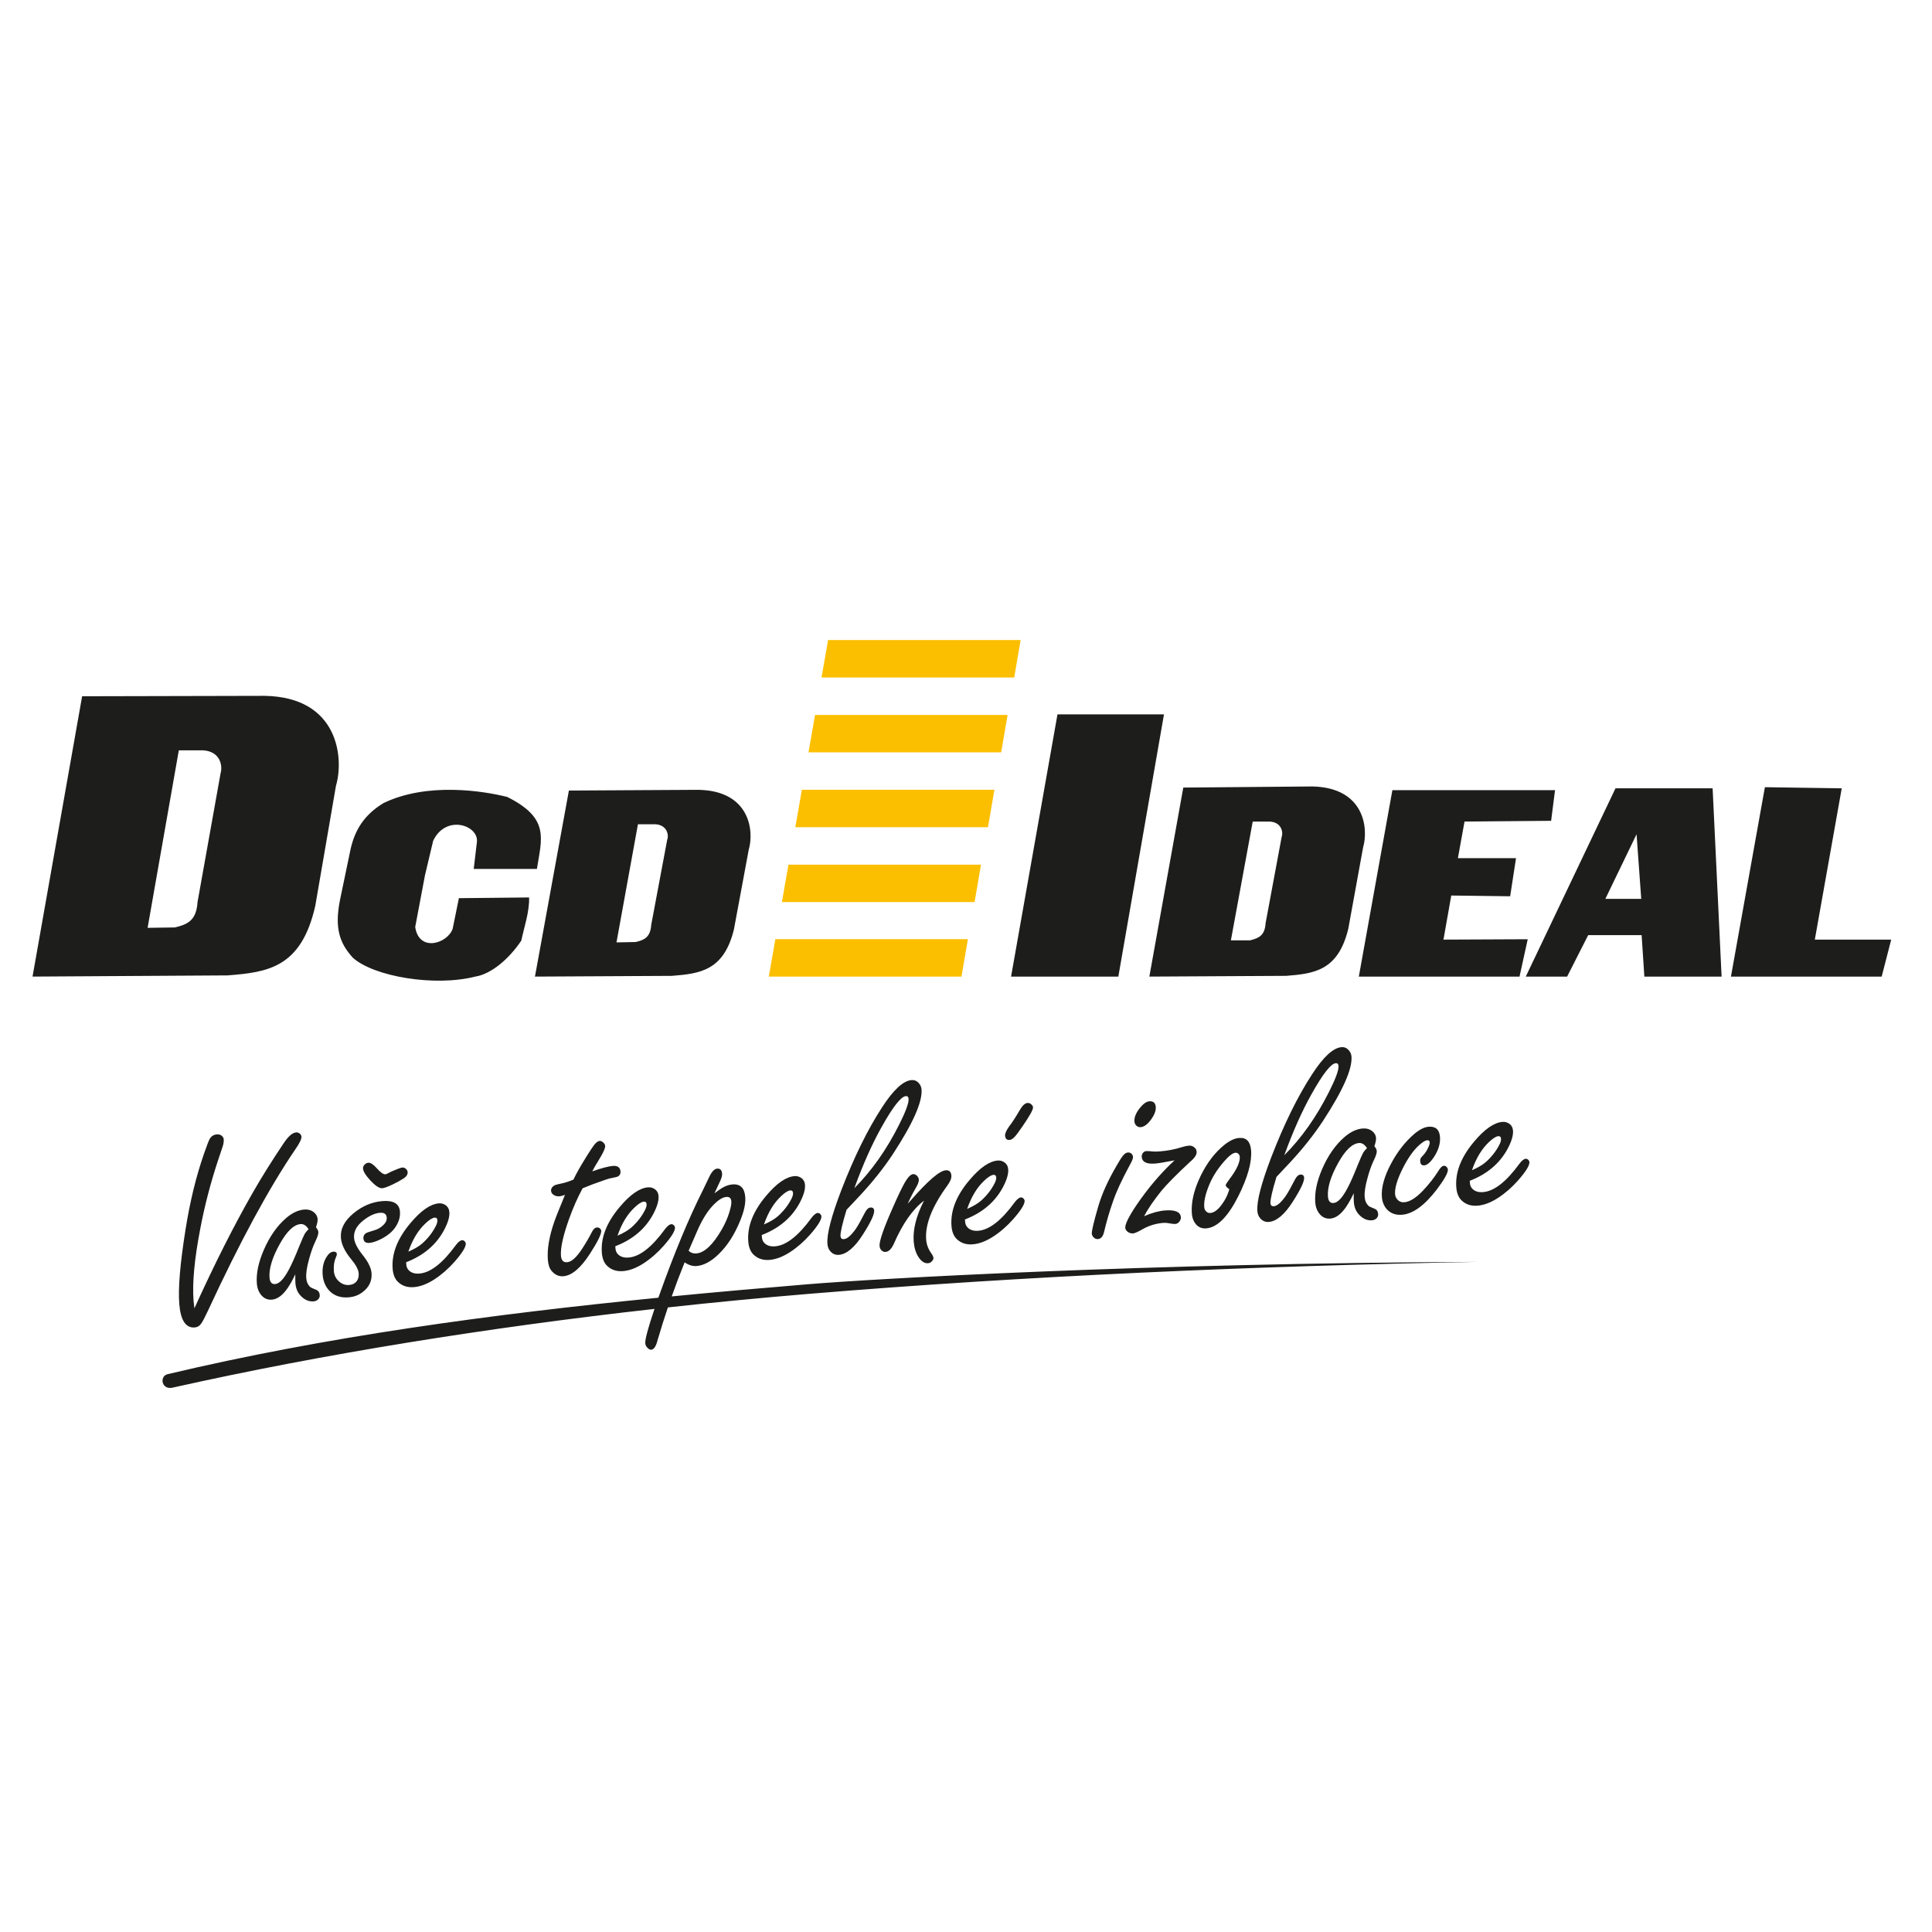
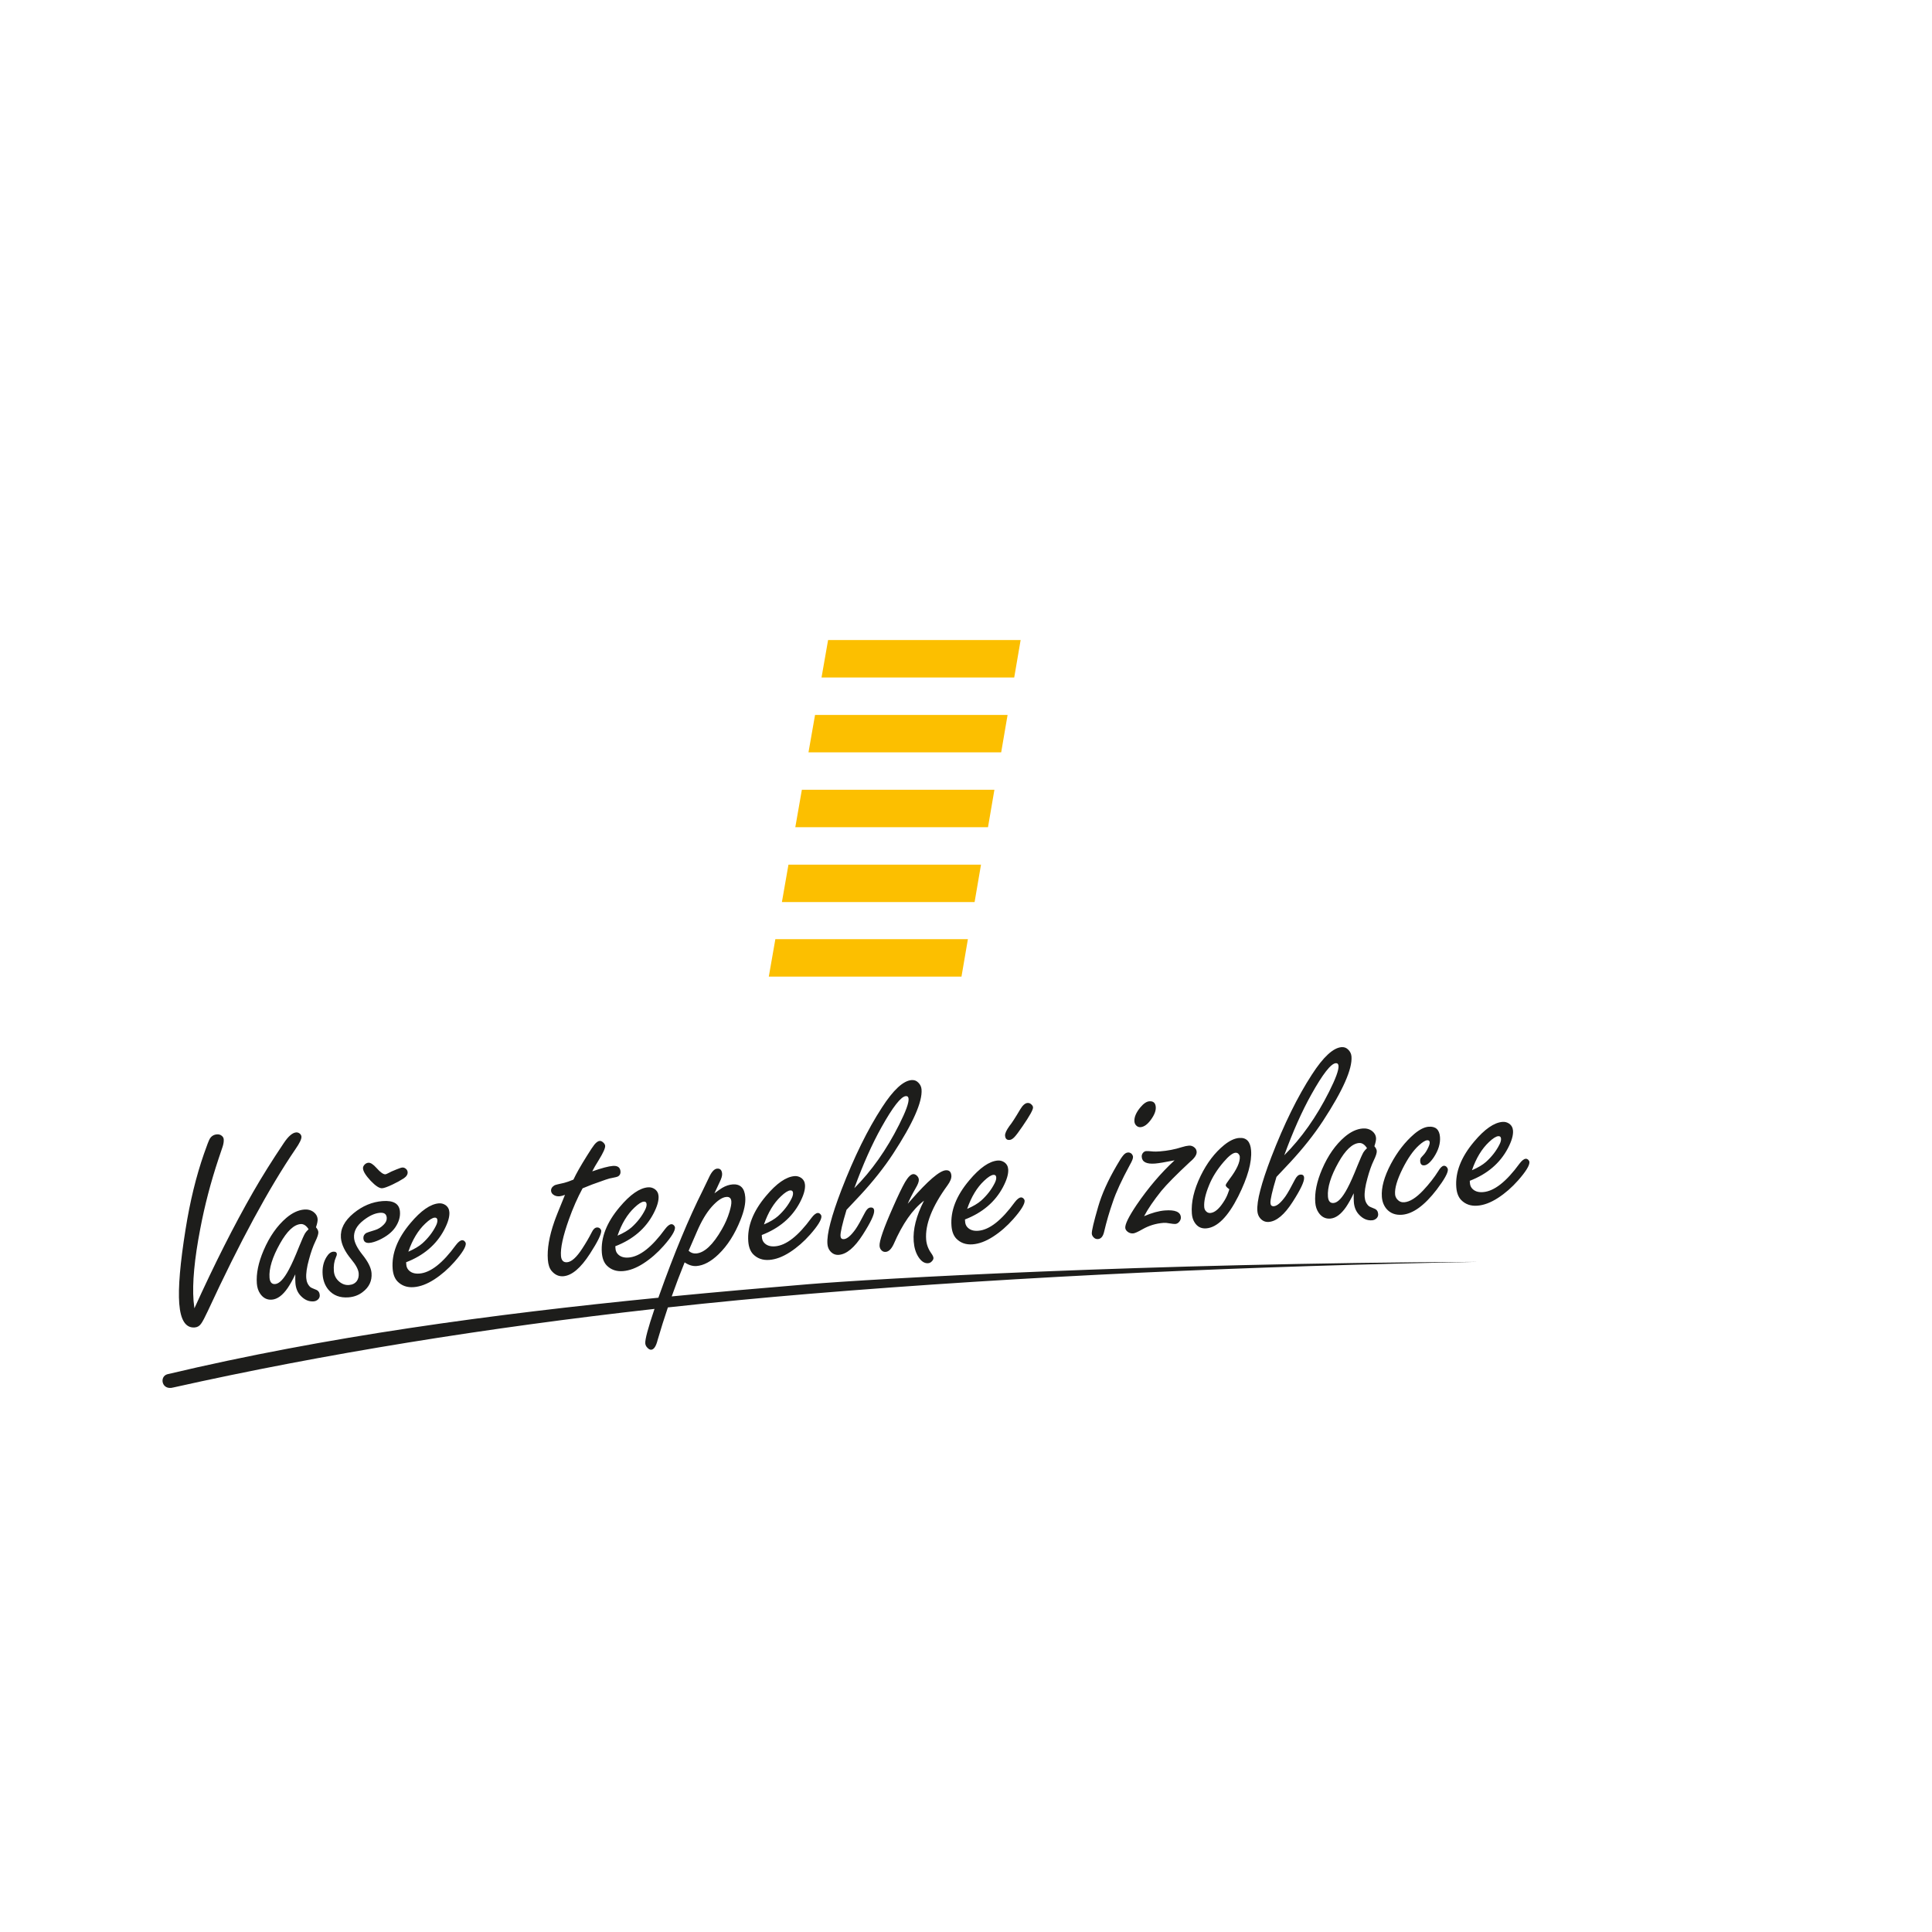
<svg xmlns="http://www.w3.org/2000/svg" version="1.1" id="Layer_1" x="0px" y="0px" width="300px" height="300px" viewBox="0 0 300 300" style="enable-background:new 0 0 300 300;" xml:space="preserve">
  <style type="text/css">
	.st0{fill:#1D1D1B;}
	.st1{fill:#E30613;}
	.st2{fill:#717E86;}
	.st3{fill:#E4032E;}
	.st4{fill-rule:evenodd;clip-rule:evenodd;fill:#683A00;}
	.st5{fill-rule:evenodd;clip-rule:evenodd;fill:#B9782C;}
	.st6{fill:#B9782C;}
	.st7{fill-rule:evenodd;clip-rule:evenodd;fill:#004A77;}
	.st8{fill:#575756;}
	.st9{fill:#878787;}
	.st10{fill:#31A736;}
	.st11{fill:#DE0C15;}
	.st12{fill:#57B9B6;}
	.st13{fill:#0071BB;}
	.st14{fill-rule:evenodd;clip-rule:evenodd;fill:#878787;}
	.st15{fill-rule:evenodd;clip-rule:evenodd;fill:#E30613;}
	.st16{fill-rule:evenodd;clip-rule:evenodd;fill:#0071BB;}
	.st17{fill:#747373;}
	.st18{fill:#AD8F6C;}
	.st19{fill:#E42313;}
	.st20{fill:#BCBE00;}
	.st21{fill:#F7D7BA;}
	.st22{fill:#A14593;}
	.st23{fill:#F9B122;}
	.st24{fill:#00ADE9;}
	.st25{fill:#9C1006;}
	.st26{fill:#D7282F;}
	.st27{fill:#FFFFFF;}
	.st28{fill-rule:evenodd;clip-rule:evenodd;fill:#1D1D1B;}
	.st29{fill:none;}
	.st30{clip-path:url(#SVGID_2_);fill:url(#SVGID_3_);}
	.st31{fill-rule:evenodd;clip-rule:evenodd;fill:#D10A10;}
	.st32{fill:#50B5BD;}
	.st33{fill-rule:evenodd;clip-rule:evenodd;fill:#FFFFFF;}
	.st34{fill:#002E5F;}
	.st35{fill:#9BB913;}
	.st36{fill:#A81E1C;}
	.st37{fill:#00A3DE;}
	.st38{fill:#004E80;}
	.st39{fill:#C41718;}
	.st40{fill-rule:evenodd;clip-rule:evenodd;fill:#005C5A;}
	.st41{fill:#F6B2B6;}
	.st42{fill:#212721;}
	.st43{fill:#CE0E2D;}
	.st44{fill-rule:evenodd;clip-rule:evenodd;fill:#FCBF00;}
	.st45{fill:#85A53F;}
	.st46{fill:#006938;}
	.st47{fill:#95C11F;}
	.st48{fill:#54565B;}
</style>
  <g>
-     <path class="st28" d="M274.052,122.235l-5.271,29.41l23.405,0l1.481-5.742h-11.862l4.179-23.493L274.052,122.235z M249.278,139.579   l4.846-10.035l0.726,10.035H249.278z M236.922,151.645l13.931-29.236h15.082l1.393,29.236h-11.993l-0.424-6.439h-8.298   l-3.271,6.439H236.922z M216.207,122.7l-5.21,28.945h24.955l1.272-5.801l-13.084,0.058l1.212-6.845l9.146,0.116l0.909-5.917h-9.025   l1.029-5.685l13.447-0.116l0.606-4.756H216.207z M164.206,110.924l-7.208,40.721h16.657l7.087-40.721H164.206z M194.522,127.572   l-3.391,18.447h2.968c1.393-0.348,2.302-0.754,2.422-2.668l2.484-13.342c0.303-0.87-0.061-2.32-1.818-2.437H194.522z    M183.74,122.294l-5.269,29.351l21.26-0.116c4.361-0.348,8.056-0.812,9.63-7.308l2.302-12.646c0.848-2.9,0.242-9.28-7.875-9.454   L183.74,122.294z M71.256,139.468l-0.969,4.758c-0.788,2.269-5.21,3.707-5.815-0.276l1.515-8.024l1.272-5.367   c1.999-4.205,7.208-2.379,6.784,0.277l-0.485,4.094h9.813c0.727-4.703,2.059-7.857-4.603-11.177   c-3.694-0.94-12.417-2.324-19.2,0.941c-3.028,1.826-4.482,4.205-5.149,7.248l-1.635,7.858c-0.848,4.316-0.061,6.639,1.999,8.908   c3.239,2.937,12.72,4.542,19.019,2.937c2.483-0.387,5.27-2.771,7.147-5.593c0.424-2.047,1.272-4.427,1.211-6.695L71.256,139.468z    M99.059,127.991l-3.332,18.344l2.968-0.057c1.332-0.288,2.301-0.747,2.423-2.645l2.483-13.227c0.303-0.805-0.061-2.3-1.817-2.415   H99.059z M27.766,116.514l-4.846,27.56l4.241-0.061c1.999-0.485,3.331-1.091,3.513-3.937l3.574-19.988   c0.363-1.211-0.061-3.391-2.665-3.574H27.766z M88.337,122.757l-5.269,28.888l21.261-0.114c4.361-0.343,8.055-0.799,9.631-7.194   l2.301-12.388c0.848-2.854,0.242-9.192-7.875-9.306L88.337,122.757z M12.753,108.115l-7.701,43.529l30.275-0.184   c6.238-0.49,11.448-1.164,13.628-10.791l3.211-18.639c1.272-4.291,0.424-13.795-11.084-13.979L12.753,108.115z" />
    <path class="st44" d="M127.567,105.198l1.018-5.812h29.898l-0.995,5.813L127.567,105.198z M125.541,116.824l1.019-5.812h29.898   l-0.995,5.812H125.541z M123.495,128.448l1.018-5.813h29.898l-0.995,5.813H123.495z M121.414,140.073l1.018-5.812h29.898   l-0.995,5.812H121.414z M119.379,151.645l1.018-5.812h29.898l-0.995,5.812H119.379z" />
    <path class="st0" d="M228.565,181.713c0.933-0.404,1.665-0.836,2.182-1.294c0.901-0.813,1.598-1.717,2.089-2.697   c0.179-0.347,0.262-0.651,0.242-0.911c-0.021-0.275-0.166-0.406-0.426-0.385c-0.352,0.027-0.839,0.334-1.46,0.927   C230.09,178.394,229.209,179.843,228.565,181.713 M228.223,183.355l0.028,0.366c0.023,0.303,0.121,0.558,0.285,0.765   c0.383,0.474,0.966,0.684,1.749,0.624c1.726-0.132,3.611-1.609,5.663-4.423c0.367-0.482,0.688-0.733,0.963-0.754   c0.148-0.011,0.294,0.048,0.426,0.194c0.093,0.106,0.143,0.202,0.151,0.3c0.041,0.535-0.552,1.495-1.771,2.878   c-0.959,1.08-1.995,1.988-3.115,2.712c-1.121,0.724-2.181,1.124-3.189,1.201c-1.036,0.079-1.873-0.218-2.527-0.884   c-0.439-0.462-0.688-1.123-0.754-1.976c-0.178-2.325,0.74-4.684,2.76-7.078c1.63-1.946,3.11-2.973,4.427-3.074   c0.359-0.028,0.692,0.06,0.998,0.257c0.381,0.261,0.587,0.628,0.622,1.093c0.056,0.726-0.214,1.646-0.802,2.761   C232.918,180.622,230.949,182.303,228.223,183.355z M221.841,174.958c1.085-0.083,1.671,0.446,1.759,1.594   c0.077,1.007-0.24,2.045-0.944,3.126c-0.547,0.814-1.046,1.242-1.497,1.277c-0.387,0.03-0.595-0.174-0.629-0.618   c-0.018-0.232,0.025-0.42,0.12-0.569c0.038-0.06,0.188-0.227,0.457-0.51c0.235-0.259,0.462-0.624,0.687-1.115   c0.152-0.331,0.224-0.591,0.209-0.781c-0.017-0.218-0.152-0.321-0.399-0.302c-0.289,0.022-0.715,0.281-1.272,0.785   c-0.881,0.797-1.73,2.017-2.548,3.646c-0.841,1.694-1.229,3.013-1.157,3.95c0.023,0.303,0.135,0.564,0.33,0.79   c0.288,0.339,0.654,0.488,1.098,0.454c0.867-0.066,1.846-0.687,2.948-1.856c0.937-1,1.711-1.994,2.324-2.97   c0.32-0.542,0.61-0.819,0.871-0.839c0.155-0.012,0.294,0.048,0.431,0.173c0.117,0.133,0.183,0.262,0.194,0.403   c0.039,0.507-0.54,1.551-1.731,3.123c-1.901,2.477-3.7,3.777-5.391,3.906c-1.014,0.078-1.817-0.229-2.408-0.914   c-0.422-0.506-0.66-1.126-0.717-1.858c-0.109-1.43,0.356-3.131,1.395-5.109c1.003-1.891,2.216-3.443,3.625-4.657   C220.428,175.385,221.178,175.008,221.841,174.958z M212.267,178.284c-0.185-0.291-0.385-0.502-0.587-0.628   c-0.208-0.133-0.418-0.188-0.637-0.171c-1.05,0.08-2.121,1.084-3.206,3.016c-1.197,2.133-1.742,3.896-1.635,5.305   c0.027,0.345,0.11,0.601,0.258,0.774c0.14,0.166,0.345,0.243,0.612,0.222c0.662-0.051,1.376-0.814,2.156-2.291   c0.434-0.806,0.96-1.994,1.578-3.55c0.411-1.016,0.714-1.691,0.907-2.032C211.814,178.759,211.997,178.546,212.267,178.284z    M210.203,185.287c-0.389,0.838-0.789,1.542-1.183,2.131c-0.785,1.137-1.603,1.738-2.455,1.804   c-0.747,0.057-1.352-0.251-1.814-0.924c-0.295-0.431-0.47-0.956-0.517-1.576c-0.117-1.529,0.233-3.249,1.057-5.169   c0.92-2.139,2.096-3.81,3.526-5.032c0.932-0.787,1.862-1.22,2.785-1.29c0.578-0.044,1.077,0.095,1.492,0.424   c0.356,0.292,0.545,0.639,0.576,1.04c0.023,0.303-0.064,0.734-0.256,1.288c0.233,0.273,0.352,0.519,0.369,0.744   c0.022,0.289-0.132,0.775-0.469,1.467c-0.343,0.706-0.676,1.632-0.984,2.782c-0.339,1.216-0.478,2.184-0.423,2.902   c0.044,0.578,0.25,1.037,0.623,1.384c0.106,0.091,0.4,0.225,0.882,0.414c0.358,0.135,0.556,0.411,0.588,0.826   c0.02,0.261-0.062,0.48-0.24,0.663c-0.198,0.192-0.43,0.302-0.705,0.323c-0.747,0.057-1.414-0.232-2.007-0.86   c-0.485-0.501-0.762-1.16-0.824-1.971C210.202,186.386,210.195,185.926,210.203,185.287z M199.42,179.389   c2.672-2.671,5-5.96,6.967-9.88c1.021-2.027,1.507-3.361,1.458-3.995c-0.023-0.303-0.168-0.44-0.429-0.421   c-0.754,0.058-2.012,1.67-3.782,4.839C202.175,172.531,200.773,175.686,199.42,179.389z M198.21,182.748   c-0.334,1.103-0.577,1.993-0.731,2.671c-0.154,0.671-0.224,1.144-0.204,1.405c0.026,0.345,0.201,0.502,0.533,0.477   c0.493-0.038,1.099-0.552,1.809-1.549c0.338-0.487,0.825-1.346,1.46-2.585c0.253-0.494,0.538-0.75,0.848-0.774   c0.359-0.028,0.548,0.128,0.575,0.473c0.045,0.592-0.546,1.842-1.768,3.749c-1.272,1.989-2.51,3.034-3.722,3.126   c-0.521,0.04-0.961-0.146-1.326-0.565c-0.257-0.299-0.406-0.67-0.441-1.128c-0.059-0.768,0.092-1.849,0.46-3.245   c0.361-1.395,0.932-3.104,1.705-5.126c1.987-5.148,4.09-9.418,6.309-12.827c1.767-2.736,3.303-4.15,4.599-4.249   c0.408-0.031,0.759,0.098,1.043,0.395c0.299,0.296,0.468,0.651,0.499,1.06c0.148,1.93-1.326,5.26-4.428,10.004   c-1.383,2.111-3.076,4.246-5.072,6.404C199.836,181.029,199.122,181.792,198.21,182.748z M190.888,184.662   c-0.367-0.255-0.552-0.454-0.563-0.602c-0.009-0.113,0.187-0.432,0.586-0.959c1.133-1.49,1.667-2.657,1.602-3.51   c-0.009-0.113-0.052-0.216-0.131-0.323c-0.121-0.196-0.305-0.288-0.538-0.271c-0.437,0.033-1.052,0.513-1.839,1.431   c-1.015,1.183-1.766,2.381-2.254,3.595c-0.574,1.39-0.827,2.522-0.76,3.403c0.018,0.24,0.097,0.439,0.231,0.606   c0.202,0.232,0.437,0.342,0.712,0.321c0.662-0.051,1.329-0.598,2.014-1.649c0.299-0.441,0.535-0.884,0.705-1.344   C190.822,184.908,190.903,184.668,190.888,184.662z M192.426,176.7c1.12-0.086,1.736,0.562,1.842,1.935   c0.14,1.824-0.528,4.207-1.997,7.14c-1.606,3.177-3.265,4.835-4.977,4.966c-0.796,0.061-1.41-0.268-1.832-0.979   c-0.219-0.359-0.352-0.795-0.391-1.316c-0.135-1.761,0.325-3.717,1.371-5.873c0.974-1.995,2.185-3.583,3.625-4.756   C190.914,177.128,191.7,176.756,192.426,176.7z M177.654,188.85c1.214-0.525,2.29-0.82,3.234-0.892   c1.585-0.121,2.412,0.226,2.475,1.043c0.019,0.247-0.062,0.48-0.237,0.698c-0.174,0.219-0.385,0.341-0.632,0.36   c-0.155,0.012-0.484-0.027-0.986-0.109c-0.295-0.062-0.58-0.083-0.848-0.063c-1.169,0.09-2.256,0.421-3.261,0.994   c-0.713,0.409-1.193,0.623-1.439,0.642c-0.317,0.024-0.6-0.06-0.848-0.247c-0.233-0.173-0.362-0.383-0.38-0.616   c-0.043-0.563,0.539-1.749,1.754-3.557c1.822-2.669,3.792-4.982,5.903-6.929c-1.48,0.291-2.487,0.46-3.037,0.502   c-1.317,0.101-2.003-0.243-2.063-1.032c-0.019-0.247,0.05-0.457,0.199-0.639c0.143-0.16,0.307-0.25,0.497-0.265   c0.169-0.013,0.532,0.009,1.103,0.065c0.228,0.018,0.568,0.013,1.019-0.021c1.184-0.091,2.322-0.306,3.415-0.658   c0.415-0.131,0.778-0.208,1.081-0.232c0.345-0.026,0.644,0.078,0.895,0.307c0.19,0.163,0.298,0.381,0.318,0.642   c0.035,0.458-0.315,0.981-1.041,1.582c-2.11,1.968-3.589,3.463-4.439,4.492C179.139,186.412,178.247,187.721,177.654,188.85z    M178.463,171.009c0.62-0.047,0.954,0.246,1.003,0.88c0.044,0.578-0.21,1.242-0.762,1.993c-0.526,0.721-1.057,1.101-1.592,1.142   c-0.261,0.02-0.479-0.062-0.663-0.24c-0.176-0.171-0.277-0.383-0.297-0.643c-0.051-0.662,0.262-1.395,0.93-2.197   C177.575,171.354,178.04,171.042,178.463,171.009z M175.139,178.959c0.232-0.018,0.43,0.059,0.598,0.224   c0.117,0.147,0.185,0.29,0.197,0.446c0.019,0.246-0.147,0.67-0.504,1.286c-1.254,2.321-2.135,4.224-2.624,5.7   c-0.536,1.522-0.99,3.08-1.364,4.675c-0.165,0.707-0.484,1.079-0.949,1.114c-0.275,0.021-0.502-0.075-0.687-0.28   c-0.162-0.165-0.254-0.356-0.27-0.56c-0.032-0.416,0.3-1.823,1.001-4.229c0.549-1.899,1.499-4.026,2.871-6.37   c0.437-0.77,0.773-1.285,1.001-1.551C174.635,179.133,174.878,178.979,175.139,178.959z M159.549,171.268   c0.232-0.018,0.43,0.059,0.598,0.224c0.16,0.143,0.249,0.292,0.262,0.462c0.026,0.338-0.522,1.323-1.638,2.946   c-0.58,0.852-0.998,1.402-1.241,1.654c-0.262,0.282-0.519,0.437-0.766,0.455c-0.43,0.033-0.659-0.19-0.697-0.676   c-0.025-0.331,0.199-0.823,0.673-1.483c0.357-0.431,0.914-1.296,1.686-2.602C158.804,171.622,159.183,171.296,159.549,171.268z    M150.18,187.716c0.933-0.404,1.665-0.836,2.182-1.294c0.901-0.813,1.597-1.717,2.089-2.697c0.179-0.347,0.262-0.651,0.242-0.911   c-0.021-0.275-0.166-0.405-0.426-0.385c-0.352,0.027-0.839,0.334-1.46,0.927C151.704,184.396,150.823,185.845,150.18,187.716z    M149.838,189.358l0.028,0.366c0.023,0.303,0.121,0.558,0.285,0.765c0.383,0.474,0.966,0.684,1.749,0.624   c1.726-0.132,3.611-1.608,5.663-4.423c0.367-0.482,0.688-0.733,0.963-0.754c0.148-0.011,0.294,0.048,0.426,0.194   c0.093,0.106,0.143,0.202,0.151,0.3c0.041,0.535-0.552,1.495-1.771,2.878c-0.959,1.08-1.995,1.988-3.116,2.711   c-1.121,0.724-2.181,1.124-3.189,1.201c-1.036,0.079-1.873-0.218-2.527-0.884c-0.439-0.462-0.688-1.123-0.754-1.976   c-0.178-2.325,0.74-4.684,2.76-7.078c1.63-1.946,3.11-2.973,4.427-3.074c0.359-0.027,0.692,0.06,0.998,0.257   c0.381,0.261,0.587,0.628,0.622,1.093c0.055,0.726-0.214,1.646-0.802,2.761C154.532,186.624,152.563,188.306,149.838,189.358z    M140.95,186.92c0.164-0.175,0.327-0.358,0.477-0.532c2.651-3.037,4.459-4.593,5.431-4.668c0.535-0.041,0.826,0.235,0.871,0.826   c0.032,0.416-0.17,0.92-0.606,1.52c-2.385,3.272-3.489,6.071-3.31,8.409c0.058,0.761,0.318,1.464,0.786,2.122   c0.214,0.302,0.332,0.542,0.346,0.725c0.012,0.162-0.06,0.324-0.21,0.491c-0.169,0.204-0.372,0.319-0.619,0.338   c-0.557,0.043-1.056-0.281-1.498-0.963c-0.418-0.648-0.664-1.451-0.738-2.417c-0.142-1.86,0.391-3.97,1.599-6.329   c-1.768,1.34-3.339,3.593-4.712,6.752c-0.36,0.764-0.775,1.165-1.24,1.2c-0.24,0.018-0.436-0.051-0.604-0.202   c-0.205-0.183-0.323-0.422-0.346-0.725c-0.057-0.74,0.639-2.756,2.096-6.035c0.778-1.775,1.402-3.069,1.864-3.877   c0.471-0.794,0.885-1.208,1.259-1.237c0.183-0.014,0.359,0.057,0.54,0.206c0.205,0.183,0.321,0.393,0.34,0.64   c0.023,0.303-0.141,0.755-0.499,1.349C141.663,185.406,141.256,186.203,140.95,186.92z M132.658,184.501   c2.672-2.671,5-5.96,6.967-9.88c1.021-2.027,1.507-3.361,1.459-3.995c-0.023-0.303-0.168-0.44-0.429-0.421   c-0.754,0.058-2.012,1.671-3.782,4.839C135.414,177.644,134.011,180.798,132.658,184.501z M131.449,187.861   c-0.334,1.103-0.577,1.993-0.731,2.671c-0.154,0.671-0.224,1.144-0.204,1.404c0.026,0.345,0.201,0.502,0.533,0.476   c0.493-0.038,1.098-0.552,1.809-1.549c0.338-0.487,0.825-1.346,1.46-2.585c0.253-0.494,0.538-0.75,0.848-0.774   c0.359-0.028,0.548,0.128,0.575,0.473c0.045,0.592-0.546,1.842-1.768,3.749c-1.272,1.989-2.51,3.034-3.722,3.127   c-0.521,0.04-0.961-0.146-1.326-0.565c-0.257-0.299-0.406-0.67-0.441-1.128c-0.059-0.768,0.092-1.849,0.46-3.245   c0.361-1.395,0.931-3.104,1.705-5.126c1.987-5.148,4.09-9.419,6.309-12.827c1.767-2.736,3.303-4.15,4.599-4.249   c0.409-0.031,0.759,0.098,1.043,0.395c0.299,0.296,0.468,0.651,0.499,1.06c0.148,1.93-1.326,5.26-4.428,10.004   c-1.383,2.111-3.076,4.246-5.072,6.404C133.074,186.142,132.36,186.905,131.449,187.861z M118.627,190.132   c0.933-0.404,1.665-0.836,2.182-1.294c0.901-0.813,1.598-1.717,2.089-2.697c0.179-0.347,0.262-0.651,0.242-0.911   c-0.021-0.275-0.166-0.405-0.426-0.385c-0.352,0.027-0.839,0.334-1.459,0.927C120.151,186.813,119.27,188.262,118.627,190.132z    M118.285,191.774l0.028,0.366c0.023,0.303,0.121,0.558,0.285,0.765c0.383,0.474,0.966,0.684,1.749,0.624   c1.726-0.132,3.611-1.609,5.663-4.423c0.367-0.482,0.688-0.733,0.963-0.754c0.148-0.011,0.294,0.048,0.426,0.194   c0.093,0.106,0.143,0.202,0.151,0.3c0.041,0.535-0.552,1.495-1.771,2.878c-0.959,1.08-1.995,1.988-3.116,2.712   c-1.121,0.723-2.181,1.123-3.189,1.201c-1.036,0.079-1.873-0.218-2.527-0.883c-0.439-0.462-0.688-1.124-0.754-1.976   c-0.178-2.325,0.74-4.684,2.76-7.078c1.63-1.946,3.11-2.973,4.427-3.074c0.359-0.027,0.692,0.06,0.998,0.256   c0.381,0.262,0.587,0.628,0.622,1.093c0.056,0.725-0.214,1.646-0.802,2.761C122.979,189.041,121.011,190.722,118.285,191.774z    M106.929,194.217c0.329,0.315,0.722,0.455,1.173,0.42c1.282-0.098,2.611-1.348,3.986-3.749c0.513-0.889,0.911-1.792,1.182-2.705   c0.221-0.725,0.321-1.271,0.293-1.631c-0.019-0.246-0.09-0.432-0.219-0.543c-0.123-0.118-0.311-0.168-0.557-0.149   c-0.648,0.05-1.403,0.561-2.271,1.527c-0.828,0.935-1.594,2.22-2.298,3.861C107.568,192.751,107.141,193.74,106.929,194.217z    M95.887,191.874c0.933-0.404,1.665-0.836,2.183-1.294c0.901-0.813,1.598-1.717,2.089-2.697c0.179-0.347,0.262-0.651,0.242-0.911   c-0.021-0.275-0.166-0.405-0.426-0.385c-0.352,0.027-0.839,0.334-1.46,0.927C97.411,188.554,96.53,190.003,95.887,191.874z    M95.545,193.516l0.028,0.366c0.023,0.303,0.121,0.558,0.285,0.765c0.384,0.474,0.966,0.684,1.749,0.624   c1.726-0.132,3.611-1.609,5.663-4.423c0.367-0.482,0.688-0.733,0.963-0.754c0.148-0.011,0.294,0.048,0.426,0.194   c0.093,0.107,0.143,0.202,0.151,0.3c0.041,0.535-0.551,1.495-1.771,2.878c-0.959,1.08-1.995,1.988-3.116,2.711   c-1.121,0.724-2.181,1.124-3.189,1.201c-1.036,0.079-1.873-0.218-2.527-0.884c-0.439-0.462-0.688-1.123-0.754-1.976   c-0.178-2.325,0.74-4.684,2.76-7.078c1.63-1.946,3.11-2.973,4.427-3.074c0.359-0.028,0.692,0.06,0.997,0.257   c0.381,0.261,0.587,0.628,0.622,1.093c0.056,0.725-0.214,1.646-0.802,2.761C100.239,190.782,98.271,192.464,95.545,193.516z    M90.463,184.523c-0.788,1.456-1.507,3.084-2.136,4.862c-0.904,2.542-1.313,4.416-1.22,5.627c0.026,0.345,0.117,0.601,0.279,0.772   c0.154,0.165,0.38,0.24,0.669,0.218c0.69-0.053,1.479-0.765,2.36-2.129c0.558-0.851,1.047-1.689,1.472-2.522   c0.226-0.478,0.497-0.725,0.8-0.749c0.183-0.014,0.343,0.038,0.472,0.148c0.122,0.118,0.189,0.241,0.198,0.361   c0.039,0.507-0.543,1.7-1.746,3.563c-1.438,2.229-2.815,3.397-4.14,3.499c-0.705,0.054-1.314-0.225-1.829-0.838   c-0.32-0.386-0.513-0.967-0.571-1.721c-0.128-1.669,0.21-3.644,1.012-5.938c0.19-0.567,0.744-1.949,1.646-4.137   c-0.365,0.134-0.65,0.206-0.848,0.221c-0.296,0.023-0.555-0.028-0.791-0.145c-0.325-0.174-0.498-0.401-0.52-0.69   c-0.026-0.345,0.15-0.635,0.536-0.87c0.109-0.065,0.616-0.189,1.515-0.385c0.327-0.082,0.803-0.246,1.422-0.499   c0.419-0.911,1.125-2.148,2.11-3.719c0.543-0.871,0.924-1.445,1.137-1.71c0.305-0.371,0.581-0.562,0.827-0.581   c0.183-0.014,0.367,0.071,0.557,0.248c0.183,0.163,0.281,0.34,0.295,0.516c0.028,0.359-0.306,1.094-0.993,2.209   c-0.461,0.73-0.792,1.315-1.013,1.757c1.477-0.517,2.546-0.797,3.195-0.847c0.747-0.057,1.145,0.231,1.193,0.865   c0.024,0.317-0.085,0.559-0.333,0.734c-0.135,0.088-0.482,0.186-1.055,0.286c-0.234,0.004-1.242,0.343-3.034,1.005   C91.432,184.13,90.944,184.323,90.463,184.523z M63.404,194.361c0.933-0.404,1.665-0.836,2.182-1.294   c0.901-0.813,1.598-1.717,2.089-2.697c0.179-0.347,0.262-0.651,0.242-0.911c-0.021-0.275-0.166-0.406-0.426-0.385   c-0.352,0.027-0.839,0.334-1.46,0.927C64.928,191.042,64.048,192.491,63.404,194.361z M63.062,196.003l0.028,0.366   c0.023,0.303,0.121,0.558,0.285,0.765c0.383,0.474,0.966,0.684,1.749,0.624c1.726-0.132,3.611-1.609,5.663-4.423   c0.367-0.482,0.688-0.733,0.963-0.754c0.148-0.011,0.294,0.048,0.426,0.194c0.093,0.106,0.143,0.202,0.151,0.3   c0.041,0.535-0.552,1.495-1.771,2.878c-0.959,1.08-1.995,1.988-3.116,2.712c-1.121,0.724-2.181,1.124-3.189,1.201   c-1.036,0.079-1.873-0.218-2.527-0.884c-0.439-0.462-0.688-1.123-0.754-1.976c-0.178-2.325,0.74-4.684,2.76-7.078   c1.63-1.946,3.11-2.973,4.427-3.074c0.359-0.028,0.692,0.06,0.998,0.257c0.381,0.261,0.587,0.628,0.622,1.093   c0.056,0.725-0.214,1.646-0.802,2.761C67.756,193.27,65.788,194.951,63.062,196.003z M57.209,180.55   c0.331-0.025,0.749,0.248,1.253,0.811c0.605,0.684,1.069,1.009,1.387,0.985c0.077-0.006,0.242-0.075,0.481-0.2   c0.21-0.129,0.621-0.317,1.226-0.555c0.447-0.183,0.751-0.284,0.913-0.297c0.226-0.017,0.423,0.067,0.607,0.244   c0.13,0.125,0.206,0.289,0.221,0.479c0.026,0.338-0.169,0.658-0.593,0.953c-0.54,0.346-1.125,0.667-1.754,0.963   c-0.766,0.363-1.297,0.553-1.6,0.576c-0.43,0.033-1.026-0.353-1.796-1.159c-0.757-0.814-1.153-1.449-1.188-1.914   c-0.016-0.204,0.068-0.402,0.245-0.593C56.779,180.668,56.977,180.568,57.209,180.55z M59.408,186.504   c0.852-0.065,1.505,0.041,1.951,0.311c0.453,0.27,0.699,0.712,0.747,1.339c0.062,0.81-0.18,1.622-0.728,2.43   c-0.523,0.763-1.345,1.407-2.466,1.939c-0.609,0.28-1.135,0.441-1.558,0.473c-0.578,0.044-0.887-0.194-0.926-0.708   c-0.027-0.345,0.115-0.618,0.433-0.827c0.081-0.049,0.537-0.204,1.375-0.459c0.499-0.152,0.945-0.427,1.339-0.833   c0.349-0.346,0.506-0.705,0.477-1.078c-0.022-0.289-0.123-0.494-0.296-0.622c-0.172-0.122-0.424-0.173-0.755-0.148   c-0.796,0.061-1.645,0.452-2.561,1.167c-1.05,0.818-1.54,1.719-1.464,2.72c0.055,0.719,0.482,1.579,1.283,2.594   c0.893,1.108,1.37,2.063,1.432,2.874c0.093,1.212-0.37,2.197-1.389,2.962c-0.622,0.48-1.353,0.748-2.191,0.813   c-1.317,0.101-2.354-0.294-3.109-1.179c-0.531-0.64-0.831-1.417-0.902-2.34c-0.082-1.071,0.124-1.993,0.61-2.761   c0.315-0.513,0.663-0.781,1.05-0.81c0.338-0.026,0.525,0.102,0.546,0.376c0.008,0.106-0.042,0.28-0.152,0.508   c-0.272,0.616-0.373,1.326-0.312,2.122c0.052,0.676,0.335,1.229,0.85,1.657c0.461,0.383,0.963,0.55,1.506,0.508   c0.535-0.041,0.945-0.249,1.22-0.632c0.223-0.322,0.313-0.718,0.278-1.183c-0.044-0.577-0.426-1.3-1.151-2.172   c-0.991-1.192-1.53-2.306-1.609-3.342c-0.105-1.374,0.549-2.643,1.968-3.814C56.284,187.254,57.788,186.628,59.408,186.504z    M47.916,190.871c-0.185-0.291-0.386-0.502-0.587-0.628c-0.208-0.133-0.418-0.188-0.637-0.171c-1.05,0.08-2.121,1.084-3.206,3.016   c-1.197,2.132-1.742,3.896-1.634,5.305c0.026,0.345,0.11,0.601,0.258,0.774c0.14,0.166,0.345,0.243,0.612,0.222   c0.662-0.051,1.376-0.814,2.156-2.291c0.434-0.806,0.96-1.994,1.578-3.55c0.411-1.016,0.714-1.691,0.907-2.032   C47.464,191.345,47.646,191.132,47.916,190.871z M45.852,197.874c-0.389,0.837-0.789,1.541-1.183,2.131   c-0.784,1.137-1.603,1.738-2.455,1.804c-0.747,0.057-1.351-0.251-1.814-0.924c-0.295-0.431-0.47-0.956-0.517-1.576   c-0.117-1.529,0.233-3.249,1.057-5.169c0.92-2.139,2.096-3.81,3.526-5.032c0.932-0.787,1.862-1.22,2.785-1.29   c0.578-0.044,1.077,0.095,1.492,0.424c0.355,0.292,0.545,0.639,0.576,1.04c0.023,0.303-0.064,0.734-0.256,1.288   c0.233,0.273,0.351,0.519,0.369,0.744c0.022,0.289-0.132,0.775-0.469,1.467c-0.343,0.706-0.676,1.632-0.984,2.782   c-0.339,1.216-0.478,2.184-0.423,2.902c0.044,0.578,0.25,1.037,0.623,1.384c0.106,0.091,0.4,0.225,0.882,0.414   c0.358,0.135,0.556,0.411,0.588,0.826c0.02,0.261-0.062,0.48-0.24,0.663c-0.198,0.193-0.43,0.302-0.705,0.323   c-0.747,0.057-1.414-0.232-2.007-0.86c-0.485-0.501-0.762-1.16-0.824-1.971C45.851,198.972,45.844,198.512,45.852,197.874z    M25.995,213.389c24.638-5.846,50.279-9.313,76.238-11.881l0.132-0.373c2.321-6.52,4.583-11.958,6.778-16.328   c0.454-0.921,0.76-1.553,0.911-1.891c0.417-0.932,0.848-1.418,1.306-1.453c0.472-0.036,0.726,0.228,0.769,0.791   c0.024,0.317-0.105,0.759-0.388,1.319c-0.335,0.72-0.603,1.293-0.803,1.727c0.536-0.402,0.933-0.681,1.197-0.843   c0.543-0.318,1.081-0.501,1.617-0.542c0.606-0.046,1.07,0.095,1.4,0.424c0.33,0.329,0.518,0.839,0.571,1.544   c0.074,0.965-0.176,2.146-0.741,3.55c-0.886,2.215-2.018,3.995-3.411,5.335c-1.175,1.131-2.312,1.736-3.411,1.82   c-0.606,0.046-1.222-0.14-1.85-0.567c-0.709,1.749-1.378,3.51-2.007,5.284c7.05-0.684,14.123-1.306,21.204-1.893   c10.155-0.843,52.11-3.261,103.958-3.469c-34.709,0.649-69.982,2.157-103.835,4.965c-7.297,0.605-14.618,1.308-21.92,2.107   c-0.567,1.677-1.099,3.364-1.594,5.062c-0.244,0.975-0.574,1.475-0.997,1.508c-0.204,0.016-0.419-0.109-0.645-0.369   c-0.163-0.179-0.256-0.384-0.275-0.624c-0.046-0.607,0.432-2.39,1.433-5.347c-25.838,2.892-51.386,6.985-74.718,12.202   C25.106,215.946,24.695,213.745,25.995,213.389z M30.186,203.155c3.128-6.893,6.168-12.908,9.112-18.044   c1.369-2.387,2.96-4.925,4.76-7.606c0.712-1.068,1.35-1.62,1.927-1.664c0.24-0.018,0.444,0.065,0.628,0.242   c0.116,0.126,0.183,0.269,0.195,0.417c0.027,0.359-0.278,0.999-0.916,1.919c-4.115,6.041-8.659,14.431-13.626,25.164   c-0.457,0.977-0.797,1.627-1.034,1.95c-0.248,0.366-0.581,0.562-0.996,0.594c-1.402,0.107-2.205-1.128-2.402-3.699   c-0.188-2.452,0.141-6.296,0.98-11.54c0.688-4.333,1.644-8.239,2.858-11.726c0.453-1.303,0.754-2.084,0.899-2.329   c0.258-0.424,0.63-0.651,1.109-0.687c0.317-0.024,0.571,0.056,0.769,0.232c0.174,0.143,0.272,0.319,0.289,0.538   c0.025,0.331-0.031,0.704-0.162,1.118l-0.647,1.92c-1.204,3.621-2.152,7.244-2.838,10.874c-0.903,4.682-1.249,8.4-1.038,11.155   L30.186,203.155z" />
  </g>
</svg>